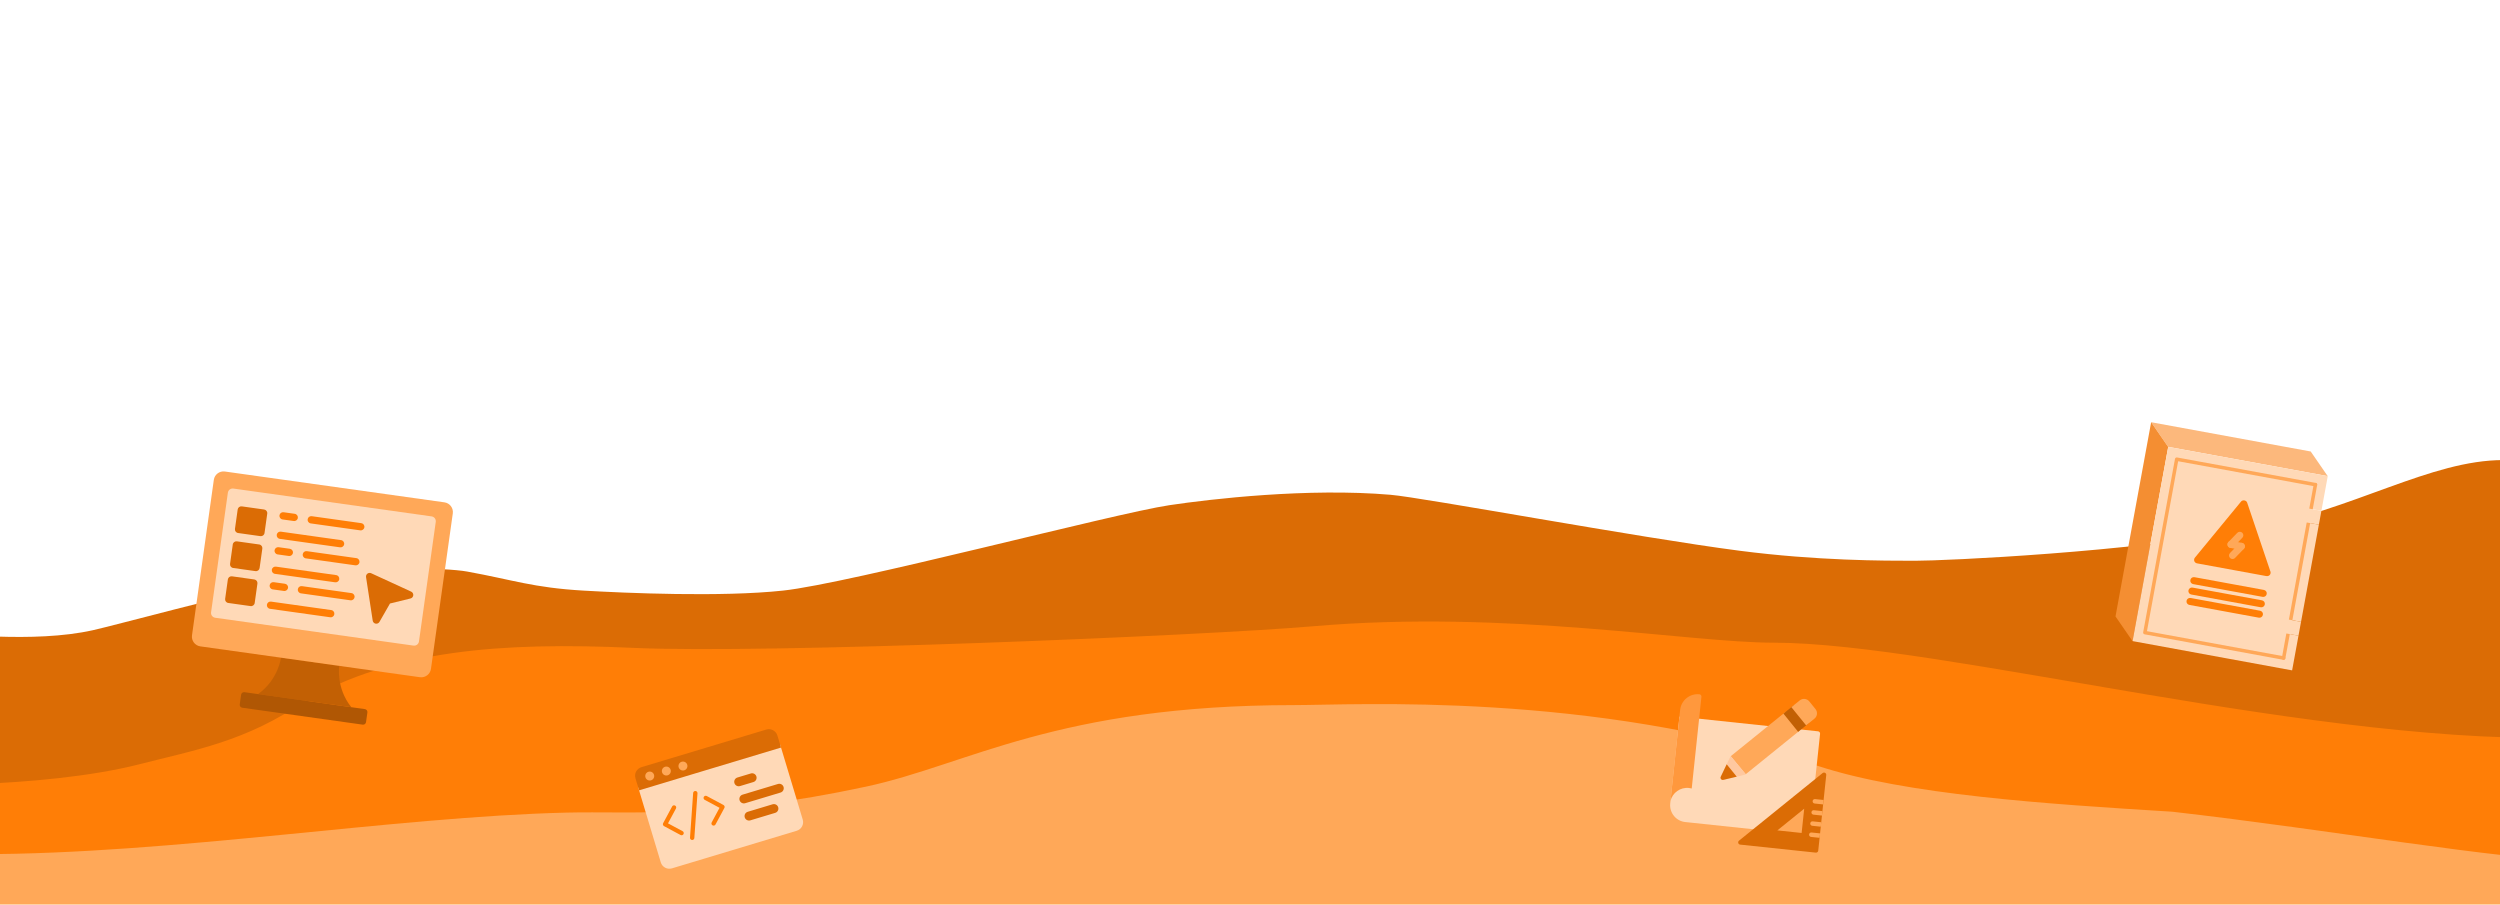
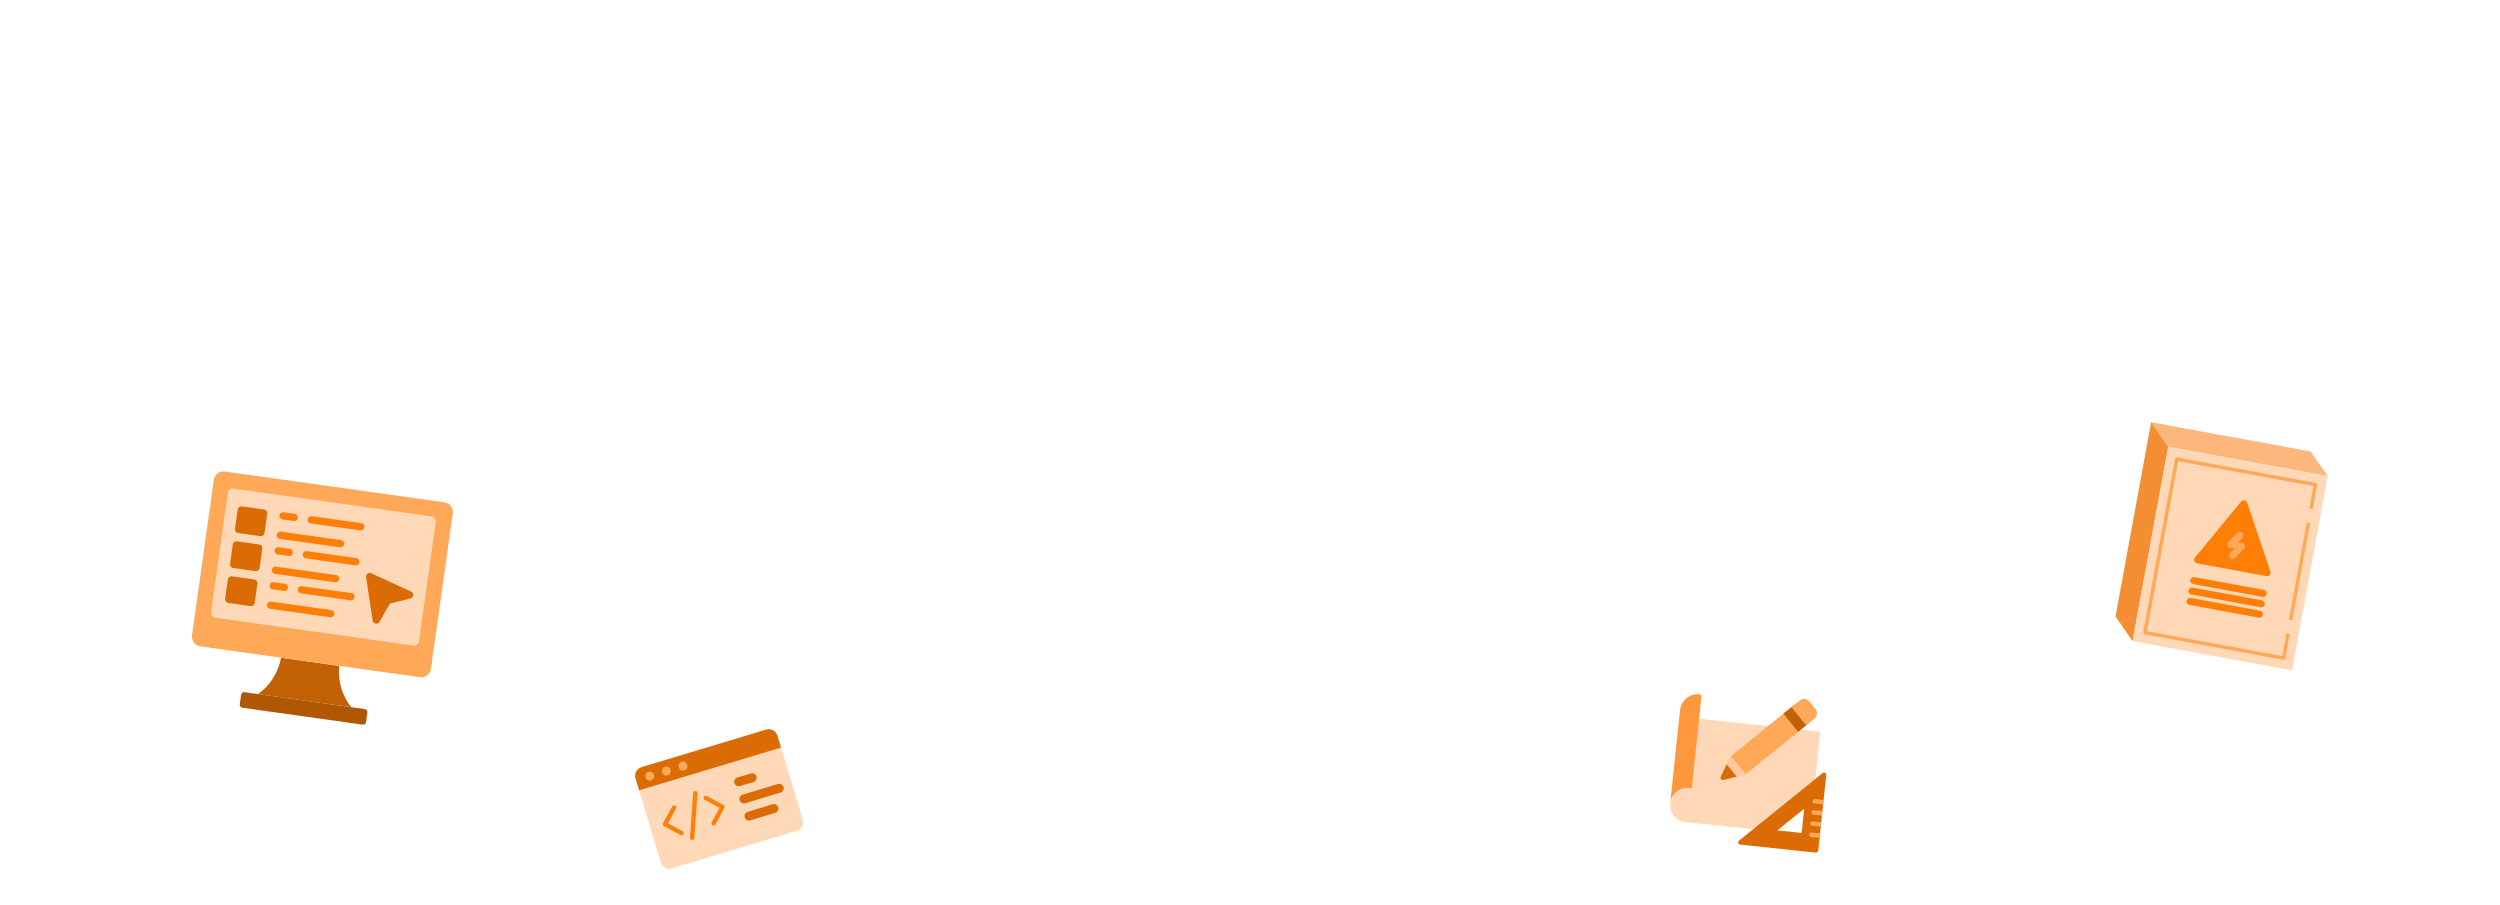
<svg xmlns="http://www.w3.org/2000/svg" width="1440" height="521" viewBox="0 0 1440 521" fill="none">
  <g clip-path="url(#clip0)">
    <path d="M0 448L722 397L1440 407V521H0V448Z" fill="#FFA858" />
    <path d="M171.5 334C126.125 343.764 67.374 359.894 53.5 363C36.435 366.82 16.221 367.267 -2 366.654V460.676C62.373 459.533 147.211 455.088 166.993 443.008C198.055 424.04 648.448 371.131 685.056 369.134C721.664 367.137 983.468 366.139 1012.31 383.11C1036.79 397.513 1344.13 437.803 1442 448.444V265C1399.85 265 1356.5 293.5 1296 305C1227.09 318.099 1120.75 323 1103 323C1085.25 323 1046.5 323 1002 317.223C943.648 309.647 819.637 286.597 801 285C753.5 280.929 697.5 287.4 673.5 291C641.5 295.799 489.5 336.045 451 340.184C415.5 344 360.459 341.604 336 340.184C307 338.5 295.5 334 269 329.202C256.952 327.021 211 325.5 171.5 334Z" fill="#DB6C05" />
    <path d="M1487 424.5C1340.73 431.324 1118.4 370.189 1021.64 370.189C972.588 370.189 868.327 351.097 756.648 360.702C692.78 366.194 440.673 376.68 365.041 373.185C287.761 369.614 226.662 374.683 175.68 403.644C142.066 427.113 111.488 432.17 81 440.04C51.74 447.592 14.331 450.526 -12 451.58V492C100 492 226.385 470.455 326.384 468.059C364.581 467.143 411.206 471.922 498.938 453.079C557.5 440.5 608.745 406.141 745.443 406.141C779.865 406.141 916.316 398.151 1046.85 441.095C1097.79 457.852 1178.51 463.065 1251.34 467.559C1344.35 478.205 1436.55 494.818 1490 496.521L1487 424.5Z" fill="#FF7E06" />
  </g>
  <g clip-path="url(#clip1)">
    <path d="M175.485 403.574L202.344 407.345C193.367 396.099 195.415 383.549 195.415 383.549L178.628 381.192L161.842 378.834C161.842 378.834 160.354 391.463 148.627 399.802L175.485 403.574Z" fill="#C26004" />
    <path d="M241.858 390.069L115.399 372.311C112.309 371.877 110.155 369.02 110.589 365.93L123.161 276.402C123.595 273.312 126.452 271.158 129.543 271.592L256.001 289.35C259.091 289.784 261.245 292.641 260.811 295.732L248.239 385.26C247.805 388.35 244.948 390.503 241.858 390.069Z" fill="#FFA858" />
    <path d="M121.581 352.668L131.254 283.787C131.468 282.257 132.883 281.192 134.412 281.407L248.617 297.444C250.147 297.659 251.212 299.073 250.998 300.602L241.325 369.483C241.11 371.013 239.696 372.079 238.166 371.864L123.962 355.827C122.432 355.612 121.366 354.198 121.581 352.668Z" fill="#FFD9B7" />
    <path d="M138.093 405.739L138.879 400.144C139.009 399.217 139.866 398.57 140.793 398.701L210.177 408.444C211.104 408.574 211.75 409.431 211.62 410.358L210.834 415.954C210.704 416.881 209.847 417.527 208.92 417.397L139.536 407.653C138.609 407.523 137.963 406.666 138.093 405.739Z" fill="#B05704" />
    <path d="M152.146 293.476L139.277 291.669C138.129 291.508 137.069 292.307 136.908 293.454L135.336 304.645C135.175 305.793 135.975 306.853 137.122 307.014L149.991 308.821C151.139 308.982 152.199 308.183 152.36 307.036L153.932 295.845C154.093 294.697 153.293 293.637 152.146 293.476Z" fill="#DB6C05" />
    <path d="M149.318 313.62L136.448 311.813C135.3 311.652 134.24 312.451 134.079 313.599L132.508 324.79C132.346 325.937 133.146 326.997 134.293 327.158L147.163 328.966C148.31 329.127 149.37 328.327 149.531 327.18L151.103 315.989C151.264 314.842 150.465 313.781 149.318 313.62Z" fill="#DB6C05" />
    <path d="M146.489 333.765L133.619 331.958C132.472 331.797 131.411 332.596 131.25 333.743L129.679 344.934C129.518 346.082 130.317 347.142 131.464 347.303L144.334 349.11C145.481 349.272 146.542 348.472 146.703 347.325L148.274 336.134C148.435 334.987 147.636 333.926 146.489 333.765Z" fill="#DB6C05" />
    <path fill-rule="evenodd" clip-rule="evenodd" d="M162.753 299.202L169.188 300.105C170.336 300.267 171.396 299.467 171.557 298.32C171.718 297.173 170.919 296.112 169.772 295.951L163.337 295.048C162.19 294.886 161.129 295.686 160.968 296.833C160.807 297.98 161.606 299.041 162.753 299.202ZM207.518 305.488L178.981 301.481C177.833 301.32 177.034 300.259 177.195 299.112C177.356 297.965 178.417 297.166 179.564 297.327L208.101 301.334C209.248 301.495 210.048 302.556 209.886 303.703C209.725 304.85 208.665 305.649 207.518 305.488ZM195.874 315.263L161.182 310.391C160.035 310.23 159.236 309.17 159.397 308.022C159.558 306.875 160.619 306.076 161.766 306.237L196.458 311.109C197.605 311.27 198.404 312.33 198.243 313.477C198.082 314.625 197.021 315.424 195.874 315.263ZM193.046 335.407L158.354 330.536C157.206 330.375 156.407 329.314 156.568 328.167C156.729 327.02 157.79 326.22 158.937 326.382L193.629 331.253C194.776 331.414 195.575 332.475 195.414 333.622C195.253 334.769 194.193 335.568 193.046 335.407ZM176.152 321.624L204.689 325.631C205.836 325.792 206.897 324.993 207.058 323.846C207.219 322.698 206.42 321.638 205.272 321.477L176.735 317.469C175.588 317.308 174.528 318.108 174.367 319.255C174.206 320.402 175.005 321.463 176.152 321.624ZM166.36 320.248L159.925 319.344C158.777 319.183 157.978 318.123 158.139 316.976C158.3 315.828 159.361 315.029 160.508 315.19L166.943 316.094C168.09 316.255 168.89 317.315 168.728 318.463C168.567 319.61 167.507 320.409 166.36 320.248ZM155.525 350.68L190.217 355.552C191.364 355.713 192.424 354.914 192.586 353.766C192.747 352.619 191.948 351.559 190.8 351.398L156.108 346.526C154.961 346.365 153.9 347.164 153.739 348.311C153.578 349.459 154.377 350.519 155.525 350.68ZM201.86 345.775L173.323 341.768C172.176 341.607 171.377 340.547 171.538 339.399C171.699 338.252 172.76 337.453 173.907 337.614L202.444 341.621C203.591 341.782 204.39 342.843 204.229 343.99C204.068 345.137 203.007 345.937 201.86 345.775ZM157.096 339.489L163.531 340.392C164.678 340.554 165.739 339.754 165.9 338.607C166.061 337.46 165.262 336.399 164.114 336.238L157.679 335.335C156.532 335.174 155.472 335.973 155.311 337.12C155.149 338.267 155.949 339.328 157.096 339.489Z" fill="#FF7E06" />
    <path d="M236.835 340.777L213.788 330.18C213.087 329.857 212.266 329.947 211.649 330.411C211.033 330.875 210.722 331.641 210.839 332.403L214.678 357.478C214.813 358.359 215.491 359.059 216.367 359.222C216.398 359.228 216.429 359.233 216.46 359.237C217.306 359.356 218.144 358.949 218.572 358.202L224.626 347.628L236.459 344.72C237.325 344.507 237.962 343.77 238.047 342.882C238.132 341.994 237.646 341.149 236.835 340.777Z" fill="#DB6C05" />
  </g>
  <g clip-path="url(#clip2)">
    <path d="M1340.75 274.245L1248.89 257.388L1248.85 257.38L1239.06 243.193L1330.97 260.058L1340.75 274.245Z" fill="#FCB87C" />
    <path d="M1248.89 257.388L1228.36 369.27L1228.32 369.262L1218.53 355.075L1239.06 243.193L1248.85 257.38L1248.89 257.388Z" fill="#F48E32" />
    <path d="M1335.66 302.223L1325.4 358.164L1325.38 358.16L1319.38 357.06L1329.65 301.119L1335.64 302.219L1335.66 302.223Z" fill="#FFD9B7" />
    <path d="M1292.42 290.158L1305.81 329.83L1265.82 322.49L1292.42 290.158Z" fill="#FFCE54" />
    <path d="M1329.65 301.12L1319.38 357.061L1317.92 365.052L1315.35 379.038L1235.45 364.377L1253.78 264.502L1333.68 279.163L1331.11 293.128L1329.65 301.12ZM1305.81 329.83L1292.42 290.158L1265.82 322.49L1305.81 329.83Z" fill="#FFD9B7" />
    <path d="M1340.79 274.253L1337.13 294.232L1337.11 294.228L1331.11 293.128L1333.68 279.163L1253.78 264.502L1235.45 364.377L1315.35 379.038L1317.92 365.053L1323.91 366.152L1323.93 366.156L1320.26 386.135L1228.36 369.271L1248.89 257.389L1340.75 274.246L1340.79 274.253Z" fill="#FFD9B7" />
    <path d="M1315.18 380.039L1235.28 365.376C1234.73 365.275 1234.36 364.745 1234.46 364.194L1252.79 264.313C1252.89 263.762 1253.42 263.397 1253.97 263.498L1333.88 278.16C1334.43 278.261 1334.8 278.791 1334.69 279.343C1334.59 279.894 1334.06 280.259 1333.51 280.158L1254.61 265.679L1236.65 363.562L1315.55 378.041C1316.1 378.142 1316.47 378.672 1316.37 379.223C1316.26 379.775 1315.73 380.14 1315.18 380.039Z" fill="#FFA858" />
    <path d="M1305.5 331.835C1305.49 331.833 1305.48 331.83 1305.46 331.828L1265.46 324.488C1264.76 324.358 1264.17 323.862 1263.92 323.187C1263.68 322.512 1263.81 321.755 1264.26 321.201L1290.87 288.873C1291.8 287.733 1293.89 288.116 1294.36 289.513L1307.64 328.84C1307.86 329.239 1307.95 329.716 1307.86 330.203C1307.66 331.307 1306.61 332.038 1305.5 331.835Z" fill="#FF7E06" />
    <path d="M1284.67 315.589C1284.29 315.52 1283.93 315.339 1283.63 315.051C1282.82 314.269 1282.8 312.985 1283.58 312.178L1288.68 306.918C1289.46 306.11 1290.74 306.09 1291.55 306.873C1292.36 307.655 1292.38 308.939 1291.59 309.745L1286.5 315.006C1286.01 315.512 1285.32 315.708 1284.67 315.589Z" fill="#FFA858" />
    <path d="M1290.67 316.691L1284.67 315.591C1283.57 315.388 1282.84 314.331 1283.04 313.226C1283.25 312.122 1284.3 311.392 1285.41 311.595L1291.4 312.695C1292.51 312.898 1293.23 313.955 1293.03 315.059C1292.83 316.164 1291.77 316.893 1290.67 316.691Z" fill="#FFA858" />
    <path d="M1285.57 321.95C1285.19 321.88 1284.82 321.7 1284.52 321.411C1283.72 320.629 1283.7 319.345 1284.48 318.539L1289.58 313.278C1290.36 312.471 1291.64 312.452 1292.45 313.233C1293.25 314.015 1293.27 315.299 1292.49 316.106L1287.4 321.366C1286.91 321.873 1286.22 322.068 1285.57 321.95Z" fill="#FFA858" />
    <path d="M1303.27 343.792L1263.27 336.452C1262.17 336.25 1261.44 335.193 1261.64 334.088C1261.84 332.983 1262.9 332.254 1264 332.456L1304 339.796C1305.11 339.999 1305.84 341.056 1305.63 342.161C1305.43 343.265 1304.37 343.994 1303.27 343.792Z" fill="#FF7E06" />
    <path d="M1302.17 349.784L1262.17 342.444C1261.07 342.242 1260.34 341.185 1260.54 340.08C1260.74 338.975 1261.8 338.246 1262.9 338.449L1302.9 345.788C1304.01 345.991 1304.74 347.048 1304.53 348.153C1304.33 349.258 1303.27 349.986 1302.17 349.784Z" fill="#FF7E06" />
    <path d="M1301.07 355.774L1261.07 348.435C1259.97 348.232 1259.24 347.175 1259.44 346.07C1259.64 344.965 1260.7 344.236 1261.81 344.439L1301.8 351.779C1302.91 351.981 1303.64 353.038 1303.43 354.143C1303.23 355.248 1302.17 355.977 1301.07 355.774Z" fill="#FF7E06" />
    <path d="M1330.95 294.135C1330.4 294.034 1330.03 293.504 1330.13 292.953L1332.7 278.976C1332.8 278.424 1333.33 278.059 1333.88 278.16C1334.43 278.261 1334.79 278.791 1334.69 279.342L1332.13 293.319C1332.03 293.871 1331.5 294.236 1330.95 294.135Z" fill="#FFA858" />
    <path d="M1315.18 380.039C1314.63 379.938 1314.27 379.408 1314.37 378.857L1316.93 364.88C1317.03 364.328 1317.56 363.963 1318.11 364.064C1318.67 364.165 1319.03 364.695 1318.93 365.246L1316.37 379.224C1316.26 379.775 1315.73 380.14 1315.18 380.039Z" fill="#FFA858" />
    <path d="M1319.21 358.069C1318.66 357.968 1318.3 357.439 1318.4 356.887L1328.66 300.944C1328.77 300.393 1329.3 300.027 1329.85 300.129C1330.4 300.23 1330.76 300.759 1330.66 301.311L1320.4 357.254C1320.3 357.805 1319.77 358.171 1319.21 358.069Z" fill="#FFA858" />
    <path d="M1337.12 294.229C1337.12 294.231 1336.96 295.13 1336.76 296.229L1336.03 300.225C1335.83 301.324 1335.66 302.222 1335.65 302.221C1335.65 302.22 1334.74 302.054 1333.64 301.853L1331.65 301.486C1330.55 301.284 1328.75 300.954 1327.65 300.753C1326.55 300.551 1325.82 299.487 1326.02 298.388L1326.75 294.392C1326.95 293.294 1328.02 292.56 1329.12 292.761L1333.11 293.494L1335.11 293.861L1337.12 294.229Z" fill="#FFD9B7" />
    <path d="M1325.39 358.163C1325.39 358.164 1325.23 359.064 1325.03 360.163L1324.3 364.159C1324.1 365.257 1323.93 366.156 1323.92 366.155C1323.91 366.154 1323.01 365.988 1321.91 365.786L1319.91 365.42C1318.82 365.218 1317.02 364.888 1315.92 364.686C1314.82 364.485 1314.09 363.421 1314.29 362.322L1315.02 358.326C1315.22 357.227 1316.29 356.493 1317.39 356.695L1321.38 357.428L1323.38 357.795L1325.39 358.163Z" fill="#FFD9B7" />
  </g>
  <g clip-path="url(#clip3)">
    <path d="M1047.21 421.241L967.354 412.783C967.354 412.783 962.385 460.356 962.038 462.981C962.035 463.004 962.032 463.026 962.031 463.049C961.831 465.589 962.617 468.068 964.245 470.031C965.877 471.999 968.175 473.23 970.717 473.5L1012.9 477.967C1013.24 478.003 1013.58 477.902 1013.84 477.688L1044.8 452.66C1045.06 452.445 1045.23 452.134 1045.27 451.795L1048.36 422.655C1048.43 421.949 1047.92 421.316 1047.21 421.241Z" fill="#FFD9B7" />
    <path d="M972.827 453.87C973.378 453.928 973.914 454.033 974.432 454.177L980.029 401.328C980.104 400.621 979.591 399.988 978.885 399.913C973.337 399.326 968.345 403.361 967.758 408.909L962.209 461.305C963.374 456.593 967.864 453.344 972.827 453.87Z" fill="#FF983D" />
    <path d="M1036.92 418.916L1030.05 410.419C1029.84 410.154 1029.53 409.985 1029.19 409.949C1028.85 409.913 1028.51 410.014 1028.25 410.228L996.953 435.526C996.934 435.541 996.917 435.558 996.899 435.574L1005.54 445.943L1036.73 420.725C1037.28 420.278 1037.37 419.469 1036.92 418.916Z" fill="#FFA858" />
    <path d="M996.902 435.578C996.776 435.691 996.67 435.828 996.595 435.985L991.151 447.404C990.938 447.851 991.001 448.381 991.312 448.766C991.53 449.036 991.844 449.201 992.177 449.237C992.32 449.252 992.466 449.243 992.61 449.209L1004.92 446.278C1005.15 446.221 1005.36 446.098 1005.53 445.931L996.902 435.578Z" fill="#FFC89F" />
    <path d="M992.177 449.236C992.32 449.251 992.466 449.243 992.611 449.208L1000.37 447.36L994.569 440.235L991.152 447.403C990.938 447.85 991.001 448.38 991.312 448.765C991.53 449.035 991.843 449.201 992.177 449.236Z" fill="#DB6C05" />
    <path d="M1041.52 415.2L1034.65 406.703C1034.2 406.151 1033.39 406.065 1032.84 406.512L1027.25 411.034L1035.73 421.535L1041.33 417.009C1041.59 416.795 1041.76 416.484 1041.8 416.144C1041.83 415.805 1041.73 415.465 1041.52 415.2Z" fill="#C26004" />
    <path d="M1045.72 408.417L1042.16 404.02C1041.5 403.206 1040.57 402.696 1039.52 402.586C1038.48 402.476 1037.46 402.778 1036.65 403.436L1033.84 405.701L1032.84 406.512L1031.82 407.336L1040.33 417.818L1041.83 416.603L1045.13 413.933C1045.95 413.275 1046.46 412.338 1046.57 411.296C1046.68 410.254 1046.37 409.232 1045.72 408.417Z" fill="#FFA858" />
    <path d="M1031.84 407.322L1031.82 407.336L1034.36 410.463L1031.84 407.322Z" fill="#475D63" />
    <path d="M1051.26 445.15C1050.8 444.901 1050.24 444.952 1049.83 445.279L1001.67 484.221C1001.26 484.548 1001.09 485.087 1001.24 485.586C1001.39 486.085 1001.82 486.446 1002.34 486.5L1045.89 491.113C1046.6 491.188 1047.23 490.676 1047.31 489.969L1051.92 446.415C1051.98 445.898 1051.71 445.398 1051.26 445.15ZM1023.76 478.305L1039.22 465.805L1037.74 479.786L1023.76 478.305Z" fill="#DB6C05" />
    <path d="M1050.4 460.791L1045.48 460.27C1044.77 460.195 1044.14 460.707 1044.07 461.414C1043.99 462.121 1044.5 462.754 1045.21 462.829L1050.13 463.35L1050.4 460.791Z" fill="#FFA858" />
    <path d="M1049.72 467.205L1044.8 466.684C1044.09 466.609 1043.46 467.121 1043.39 467.828C1043.31 468.535 1043.82 469.168 1044.53 469.243L1049.45 469.764L1049.72 467.205Z" fill="#FFA858" />
    <path d="M1049.04 473.619L1044.12 473.098C1043.42 473.024 1042.78 473.536 1042.71 474.242C1042.63 474.949 1043.14 475.582 1043.85 475.657L1048.77 476.178L1049.04 473.619Z" fill="#FFA858" />
    <path d="M1048.36 480.031L1043.44 479.51C1042.74 479.436 1042.1 479.948 1042.03 480.654C1041.95 481.361 1042.47 481.994 1043.17 482.069L1048.09 482.59L1048.36 480.031Z" fill="#FFA858" />
  </g>
  <g clip-path="url(#clip4)">
    <path d="M458.928 478.515L387.037 500.175C384.31 500.997 381.433 499.452 380.611 496.725L367.597 453.529L449.364 428.894L462.379 472.09C463.2 474.817 461.656 477.694 458.928 478.515Z" fill="#FFD9B7" />
    <path d="M388.846 464.001C388.237 463.674 387.479 463.902 387.152 464.511L381.971 474.16C381.644 474.769 381.873 475.527 382.481 475.854L392.003 480.966C392.307 481.13 392.649 481.154 392.955 481.062C393.262 480.97 393.533 480.76 393.697 480.456C394.023 479.847 393.795 479.089 393.186 478.762L384.767 474.242L389.356 465.695C389.683 465.086 389.455 464.327 388.846 464.001Z" fill="#FF7E06" />
    <path d="M416.736 463.685L407.087 458.504C406.478 458.178 405.72 458.406 405.393 459.015C405.066 459.623 405.295 460.382 405.903 460.708L414.45 465.298L409.93 473.717C409.603 474.326 409.831 475.084 410.44 475.411C410.744 475.574 411.086 475.599 411.393 475.506C411.699 475.414 411.97 475.205 412.134 474.901L417.246 465.379C417.573 464.771 417.345 464.012 416.736 463.685Z" fill="#FF7E06" />
    <path d="M400.59 455.602C399.9 455.553 399.303 456.073 399.254 456.762L397.446 482.503C397.397 483.192 397.917 483.79 398.606 483.838C398.762 483.849 398.913 483.831 399.054 483.789C399.537 483.643 399.904 483.211 399.941 482.678L401.75 456.937C401.798 456.248 401.279 455.65 400.59 455.602Z" fill="#FF7E06" />
    <path d="M433.966 450.452L426.233 452.782C424.87 453.193 423.433 452.421 423.022 451.058C422.611 449.695 423.383 448.257 424.746 447.846L432.479 445.517C433.842 445.106 435.28 445.878 435.69 447.241C436.101 448.604 435.329 450.042 433.966 450.452Z" fill="#DB6C05" />
    <path d="M449.608 456.507L429.207 462.653C427.845 463.064 426.407 462.292 425.996 460.929C425.585 459.566 426.357 458.128 427.72 457.717L448.121 451.571C449.484 451.16 450.922 451.932 451.332 453.295C451.743 454.658 450.971 456.096 449.608 456.507Z" fill="#DB6C05" />
    <path d="M446.522 468.206L432.182 472.526C430.819 472.937 429.381 472.165 428.97 470.802C428.56 469.439 429.331 468.001 430.694 467.59L445.035 463.27C446.398 462.859 447.836 463.631 448.246 464.994C448.657 466.357 447.885 467.795 446.522 468.206Z" fill="#DB6C05" />
    <path d="M449.876 430.593L368.109 455.229L366.024 448.311C365.203 445.584 366.748 442.707 369.475 441.885L441.366 420.225C444.093 419.404 446.97 420.948 447.792 423.675L449.876 430.593Z" fill="#DB6C05" />
    <path d="M374.989 449.47C376.352 449.059 377.124 447.621 376.713 446.258C376.302 444.895 374.864 444.123 373.502 444.534C372.139 444.944 371.367 446.382 371.777 447.745C372.188 449.108 373.626 449.88 374.989 449.47Z" fill="#FFA858" />
    <path d="M384.557 446.587C385.92 446.176 386.692 444.738 386.281 443.375C385.871 442.012 384.433 441.24 383.07 441.651C381.707 442.062 380.935 443.499 381.346 444.862C381.756 446.225 383.194 446.997 384.557 446.587Z" fill="#FFA858" />
    <path d="M394.126 443.704C395.489 443.293 396.261 441.855 395.85 440.493C395.439 439.13 394.002 438.358 392.639 438.768C391.276 439.179 390.504 440.617 390.914 441.98C391.325 443.343 392.763 444.115 394.126 443.704Z" fill="#FFA858" />
  </g>
  <defs>
    <clipPath id="clip0">
-       <rect width="1440" height="521" fill="white" />
-     </clipPath>
+       </clipPath>
    <clipPath id="clip1">
      <rect width="139" height="139" fill="white" transform="translate(124.34 268.01) rotate(7.994)" />
    </clipPath>
    <clipPath id="clip2">
      <rect width="130" height="130" fill="white" transform="translate(1227.46 239) rotate(10.398)" />
    </clipPath>
    <clipPath id="clip3">
      <rect width="87.646" height="87.646" fill="white" transform="translate(969.231 395) rotate(6.046)" />
    </clipPath>
    <clipPath id="clip4">
      <rect width="85.398" height="85.398" fill="white" transform="translate(361 431.635) rotate(-16.767)" />
    </clipPath>
  </defs>
</svg>